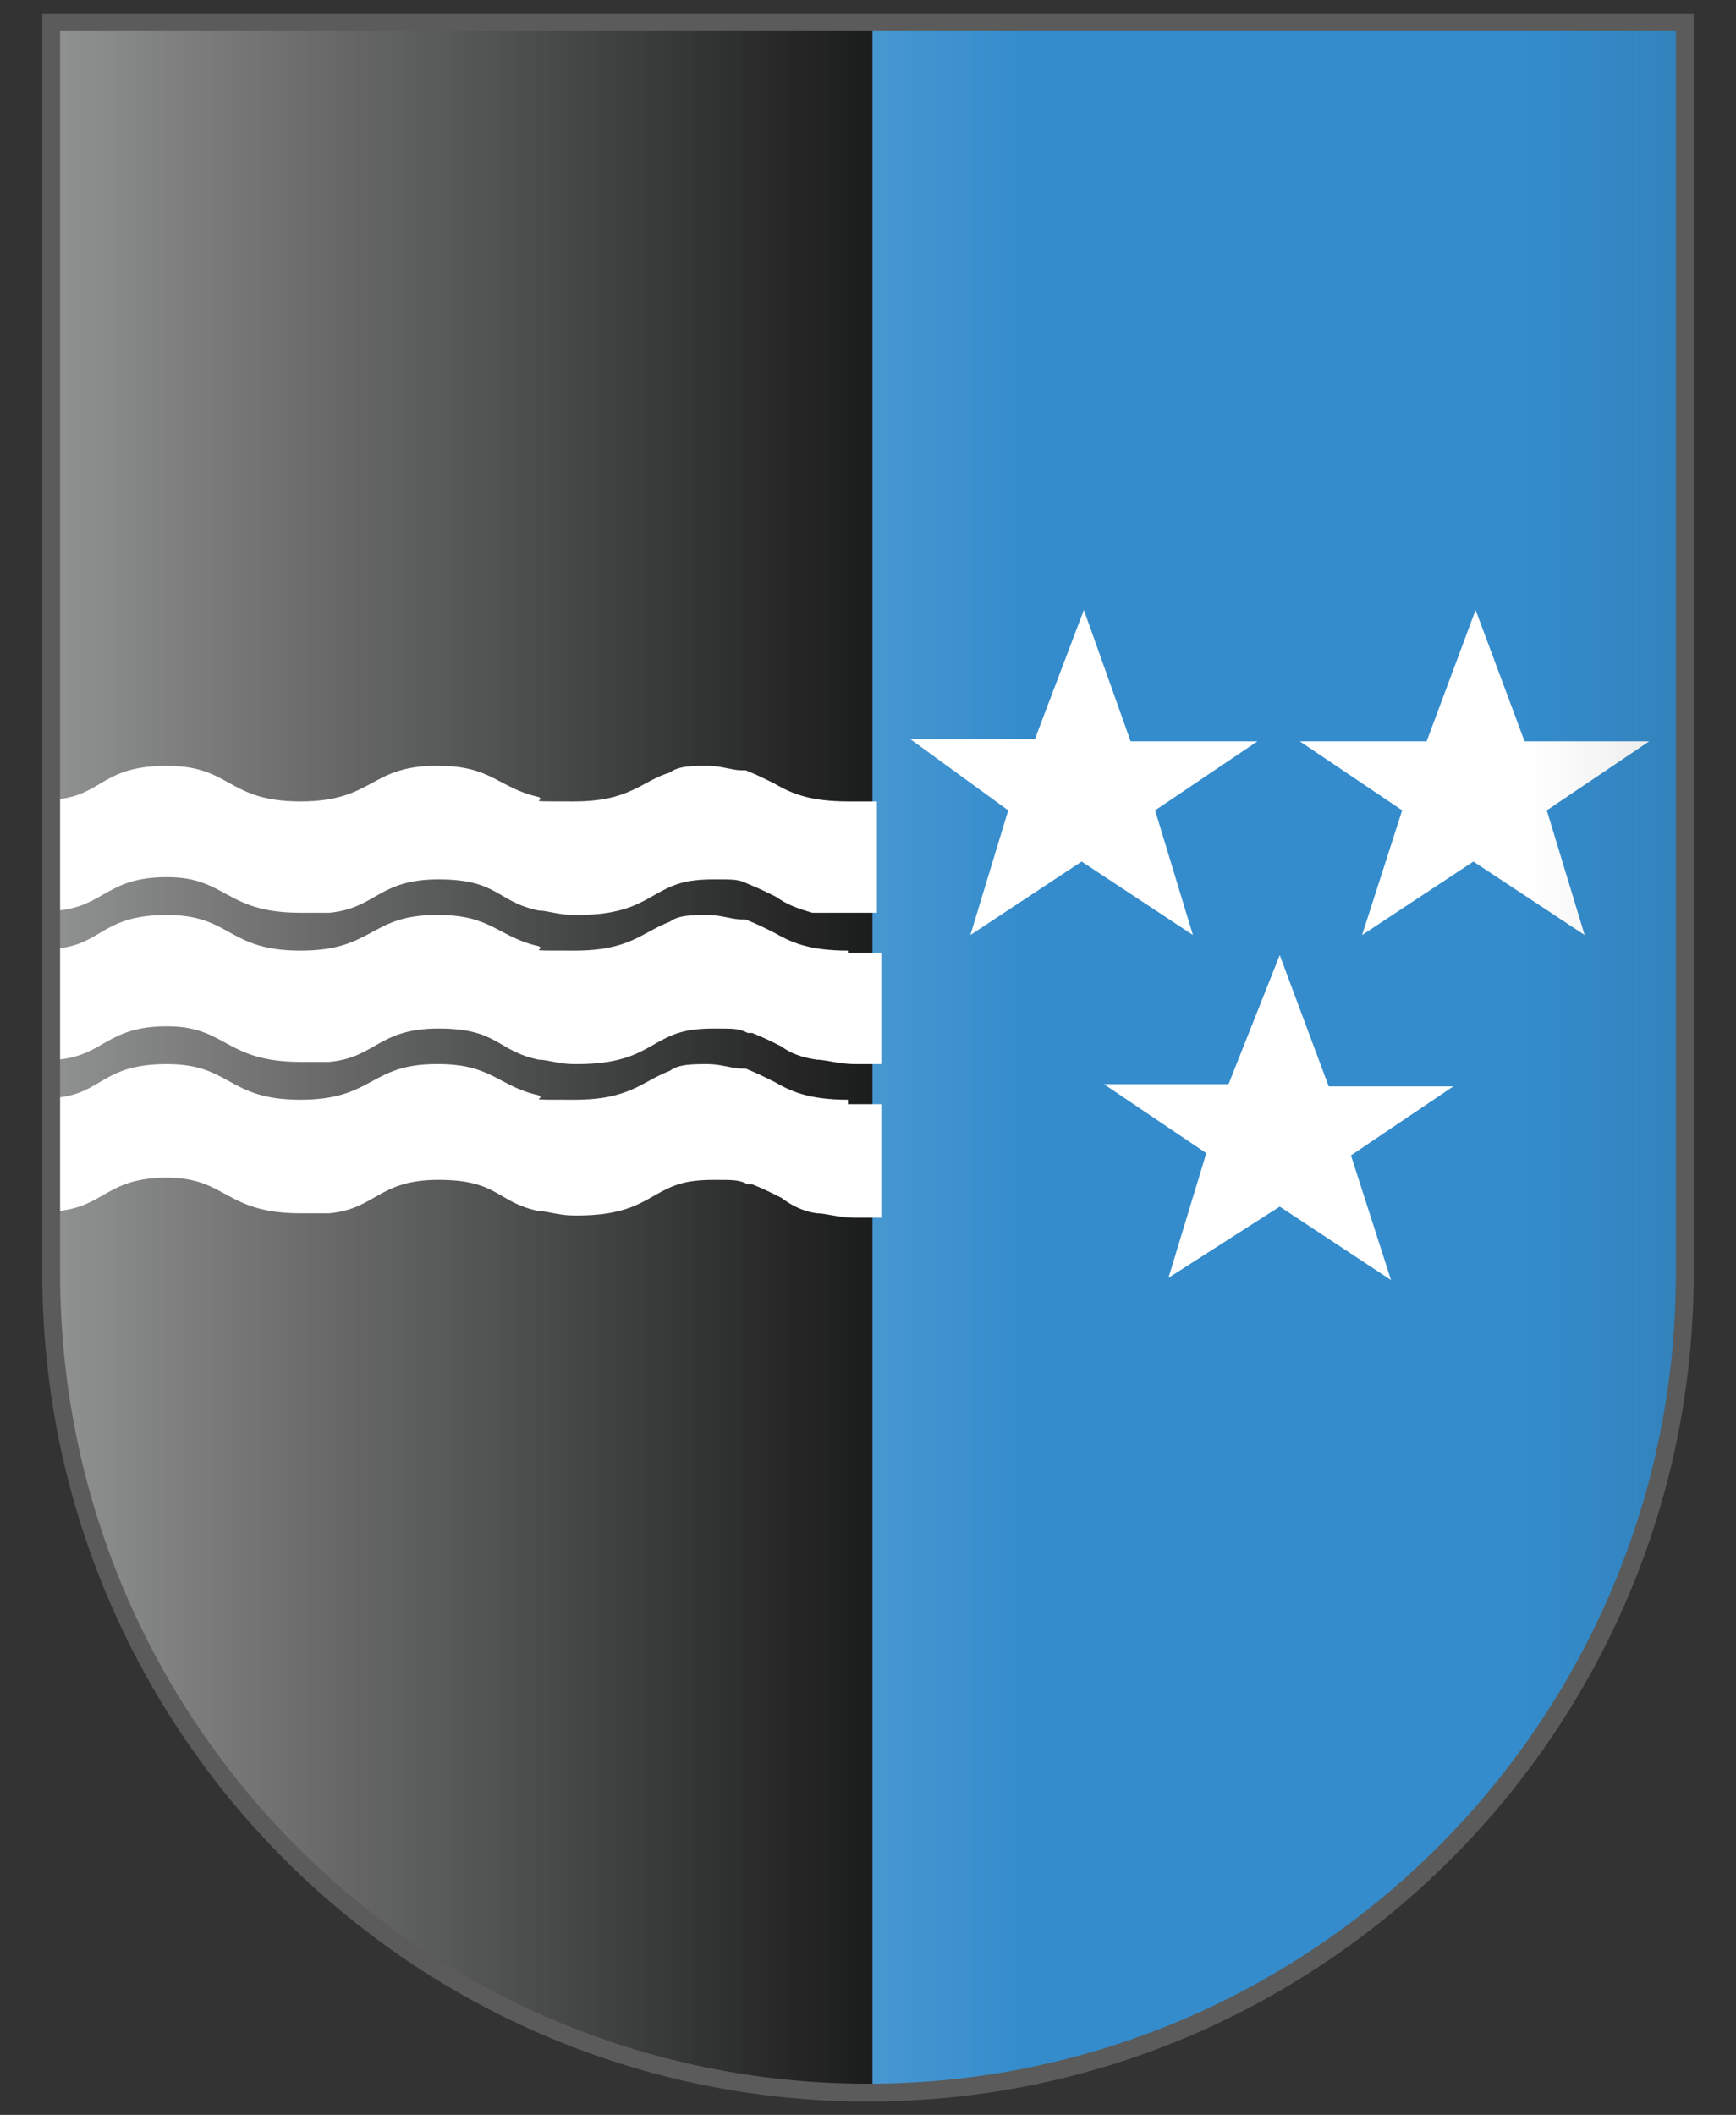
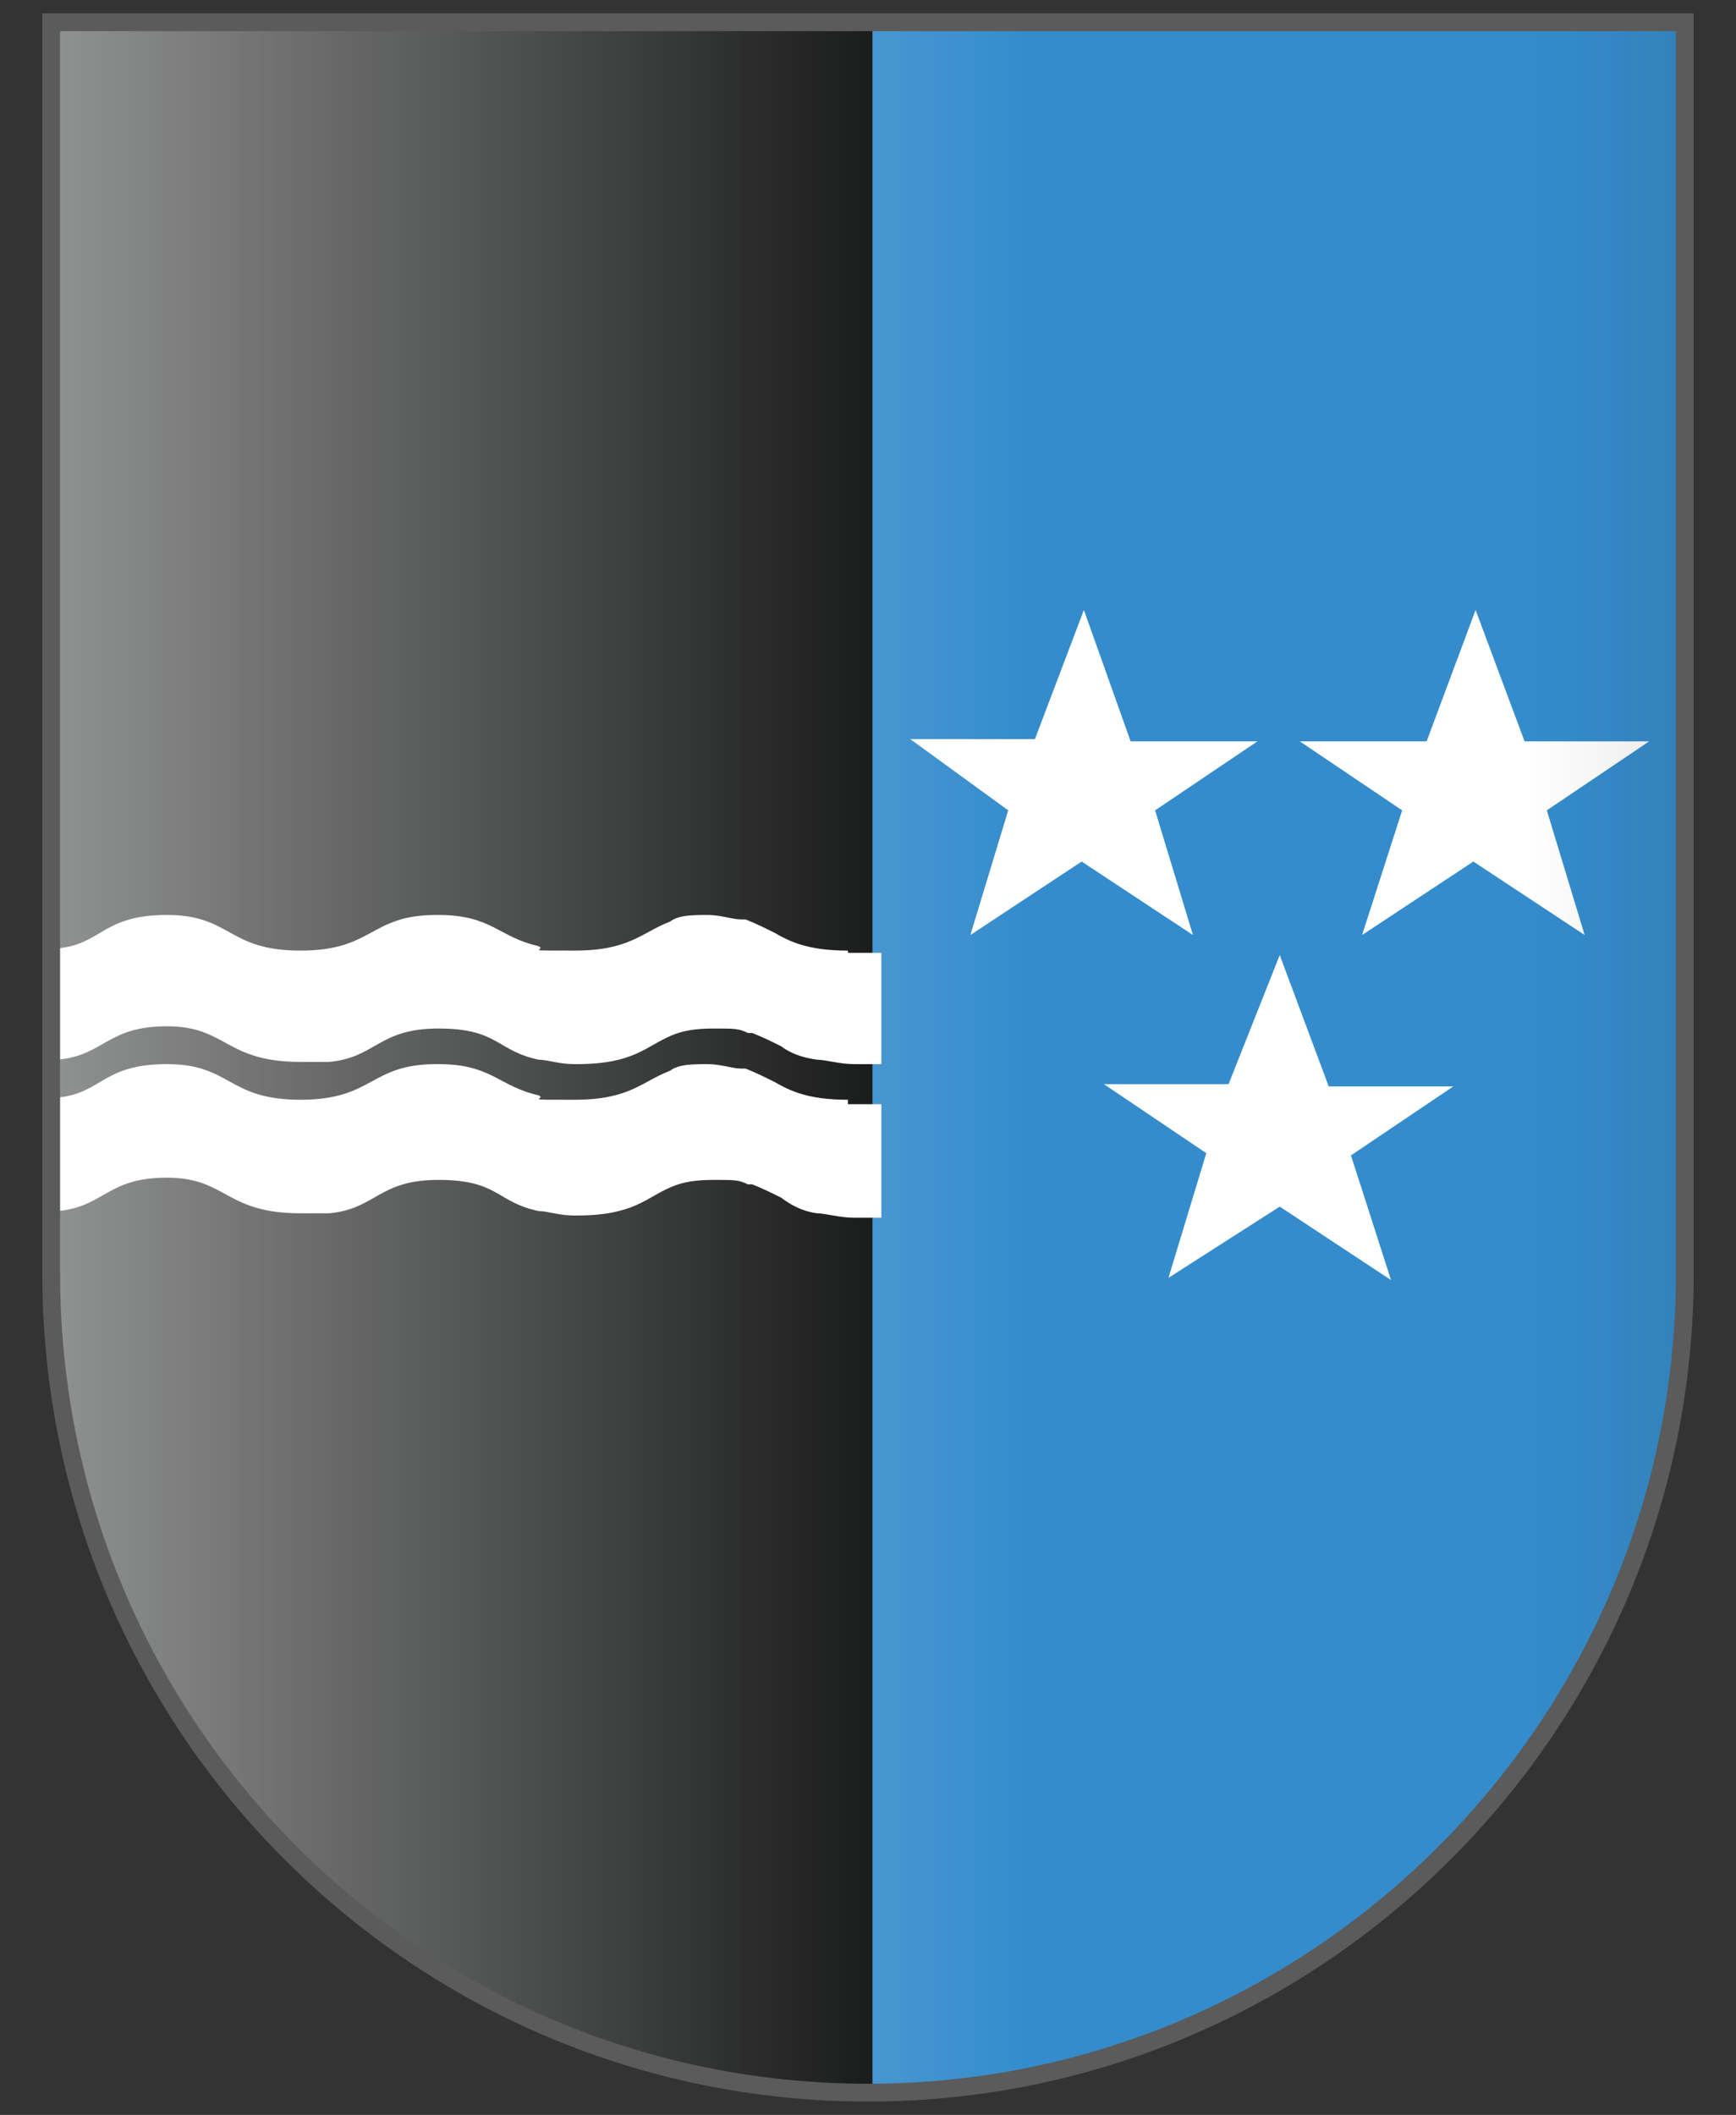
<svg xmlns="http://www.w3.org/2000/svg" version="1.1" viewBox="0 0 78 95">
  <rect x="0" y="0" width="78" height="95" fill="#333333" stroke="none" />
  <defs>
    <style>
      .cls-1 {
        fill: url(#Unbenannter_Verlauf);
      }

      .cls-2 {
        fill: url(#Unbenannter_Verlauf_2);
      }

      .cls-3 {
        fill: url(#Unbenannter_Verlauf_3);
      }

      .cls-4 {
        fill: #fff;
      }

      .cls-5 {
        fill: none;
        stroke: #5a5b5a;
        stroke-width: .8px;
      }

      .cls-6 {
        opacity: .7;
      }

      .cls-7 {
        fill: #030404;
      }

      .cls-8 {
        fill: #348ccc;
      }
    </style>
    <radialGradient id="Unbenannter_Verlauf" data-name="Unbenannter Verlauf" cx="444" cy="-797.5" fx="444" fy="-797.5" r="36.7" gradientTransform="translate(-515.1 -998) scale(1.2 -1.3)" gradientUnits="userSpaceOnUse">
      <stop offset="0" stop-color="#fff" stop-opacity=".3" />
      <stop offset=".2" stop-color="#fff" stop-opacity=".3" />
      <stop offset=".6" stop-color="#6b6b6b" stop-opacity=".1" />
      <stop offset="1" stop-color="#000" stop-opacity=".1" />
    </radialGradient>
    <linearGradient id="Unbenannter_Verlauf_2" data-name="Unbenannter Verlauf 2" x1="2.3" y1="-2.4" x2="75.9" y2="-2.4" gradientTransform="translate(0 49.9)" gradientUnits="userSpaceOnUse">
      <stop offset="0" stop-color="#262624" stop-opacity=".1" />
      <stop offset="0" stop-color="#262624" stop-opacity="0" />
      <stop offset=".9" stop-color="#262624" stop-opacity="0" />
      <stop offset="1" stop-color="#262624" stop-opacity=".1" />
    </linearGradient>
    <linearGradient id="Unbenannter_Verlauf_3" data-name="Unbenannter Verlauf 3" x1="2.4" y1="-2.3" x2="75.8" y2="-2.3" gradientTransform="translate(0 49.9)" gradientUnits="userSpaceOnUse">
      <stop offset="0" stop-color="#fff" stop-opacity=".8" />
      <stop offset=".6" stop-color="#fff" stop-opacity="0" />
    </linearGradient>
  </defs>
  <g>
    <g id="Ebene_1">
      <g id="Ebene_1-2" data-name="Ebene_1">
        <g id="Ebene_1-2">
          <g id="layer1">
-             <path id="path1899" class="cls-4" d="M2.3,1v56.2c0,20.4,16.5,36.8,36.7,36.8s36.7-16.5,36.7-36.8V1H2.3Z" />
-           </g>
+             </g>
          <g id="Fläche">
-             <path id="path2346" class="cls-1" d="M2.3,1v56.2c0,20.4,16.5,36.8,36.7,36.8s36.7-16.5,36.7-36.8V1H2.3Z" />
-           </g>
-           <path class="cls-8" d="M39.3,1.2h36.7v56.2c0,20.2-16.4,36.6-36.7,36.6S2.5,77.6,2.5,57.4V1.2h36.8Z" />
+             </g>
+           <path class="cls-8" d="M39.3,1.2h36.7v56.2c0,20.2-16.4,36.6-36.7,36.6S2.5,77.6,2.5,57.4V1.2h36.8" />
          <path class="cls-7" d="M39.3,94c-20.3,0-36.8-16.4-36.8-36.6V1.2h36.7v92.8h0Z" />
          <g>
-             <path class="cls-4" d="M38.1,36c-1.8,0-2.6-.4-3.3-.8-.4-.2-.8-.4-1.3-.6h-.2c-.4,0-.9-.2-1.5-.2h.1c-.8,0-1.4,0-1.8.3-1.3.4-1.8,1.3-4.3,1.3s-1.2,0-1.6-.2c-1.8-.4-2.1-1.4-4.5-1.4h-.1c-3,0-2.8,1.6-6.1,1.6s-3.1-1.6-6-1.6-2.9,1.3-4.9,1.5v5c2.1-.2,2.2-1.5,4.9-1.5s2.6,1.6,6,1.6.9,0,1.3,0h0c2.1-.2,2.2-1.5,4.9-1.5s2.6,1,4.5,1.4c.4,0,.9.2,1.6.2h.1c2.6,0,3.1-.8,4.3-1.3.5-.2,1-.3,1.9-.3s1.1,0,1.5.2h0c.5.2.9.4,1.3.6.4.3.9.5,1.6.7h2.9v-5h-1.4" />
            <path class="cls-4" d="M38.1,42.7c-1.8,0-2.6-.4-3.3-.8-.4-.2-.8-.4-1.3-.6h-.2c-.4,0-.9-.2-1.5-.2h.1c-.8,0-1.4,0-1.8.3-1.3.5-1.8,1.3-4.3,1.3s-1.2,0-1.6-.2c-1.8-.4-2.1-1.4-4.5-1.4h-.1c-3,0-2.8,1.6-6.1,1.6s-3.1-1.6-6-1.6-2.9,1.3-4.9,1.5v5c2.1-.2,2.2-1.5,4.9-1.5s2.6,1.6,6,1.6.9,0,1.3,0c2.1-.2,2.2-1.5,4.9-1.5s2.6,1,4.5,1.4c.4,0,.9.2,1.6.2h.1c2.6,0,3.1-.8,4.3-1.3.5-.2,1-.3,1.9-.3s1.1,0,1.5.2h.2c.5.2.9.4,1.3.6.4.3.9.5,1.6.6.4,0,1,.2,1.7.2h1.2v-5h-1.5" />
            <path class="cls-4" d="M38.1,49.4c-1.8,0-2.6-.4-3.3-.8-.4-.2-.8-.4-1.3-.6h-.2c-.4,0-.9-.2-1.5-.2h.1c-.8,0-1.4,0-1.8.3-1.3.5-1.8,1.3-4.3,1.3s-1.2,0-1.6-.2c-1.8-.4-2.1-1.4-4.5-1.4h-.1c-3,0-2.8,1.6-6.1,1.6s-3.1-1.6-6-1.6-2.9,1.3-4.9,1.5v5.1c2.1-.2,2.2-1.5,4.9-1.5s2.6,1.6,6,1.6.9,0,1.3,0c2.1-.2,2.2-1.5,4.9-1.5s2.6,1,4.5,1.4c.4,0,.9.2,1.6.2h.1c2.6,0,3.1-.8,4.3-1.3.5-.2,1-.3,1.9-.3s1.1,0,1.5.2h.2c.5.2.9.4,1.3.6.4.3.9.6,1.6.7h0c.4,0,1,.2,1.7.2h1.2v-5.1h-1.5" />
          </g>
          <path class="cls-4" d="M66.3,27.4l2.2,5.9h5.6l-4.6,3.1,1.7,5.6-5-3.3-5,3.3,1.8-5.6-4.6-3.1h5.7l2.2-5.9h0Z" />
          <path class="cls-4" d="M48.7,27.4l2.1,5.9h5.7l-4.6,3.1,1.7,5.6-5-3.3-5,3.3,1.7-5.6-4.4-3.2h5.6l2.2-5.8h0Z" />
          <path class="cls-4" d="M57.5,42.9l2.2,5.9h5.6l-4.6,3.1,1.8,5.6-5-3.3-5,3.2,1.7-5.6-4.6-3.1h5.6l2.3-5.8h0Z" />
          <g id="Black">
            <path class="cls-2" d="M39.1,1h36.8v56.3c0,20.2-16.4,36.6-36.8,36.6S2.3,77.6,2.3,57.3V1h36.8Z" />
          </g>
          <g id="Ebene_4" class="cls-6">
            <path class="cls-3" d="M39.1,1.1h36.7v56.3c0,20.2-16.4,36.6-36.7,36.6S2.4,77.5,2.4,57.3V1.1s36.7,0,36.7,0Z" />
          </g>
          <g id="Rahmen">
            <path id="path3239" class="cls-5" d="M2.3,1v56.2c0,20.4,16.5,36.8,36.7,36.8s36.7-16.5,36.7-36.8V1H2.3Z" />
          </g>
        </g>
      </g>
    </g>
  </g>
</svg>